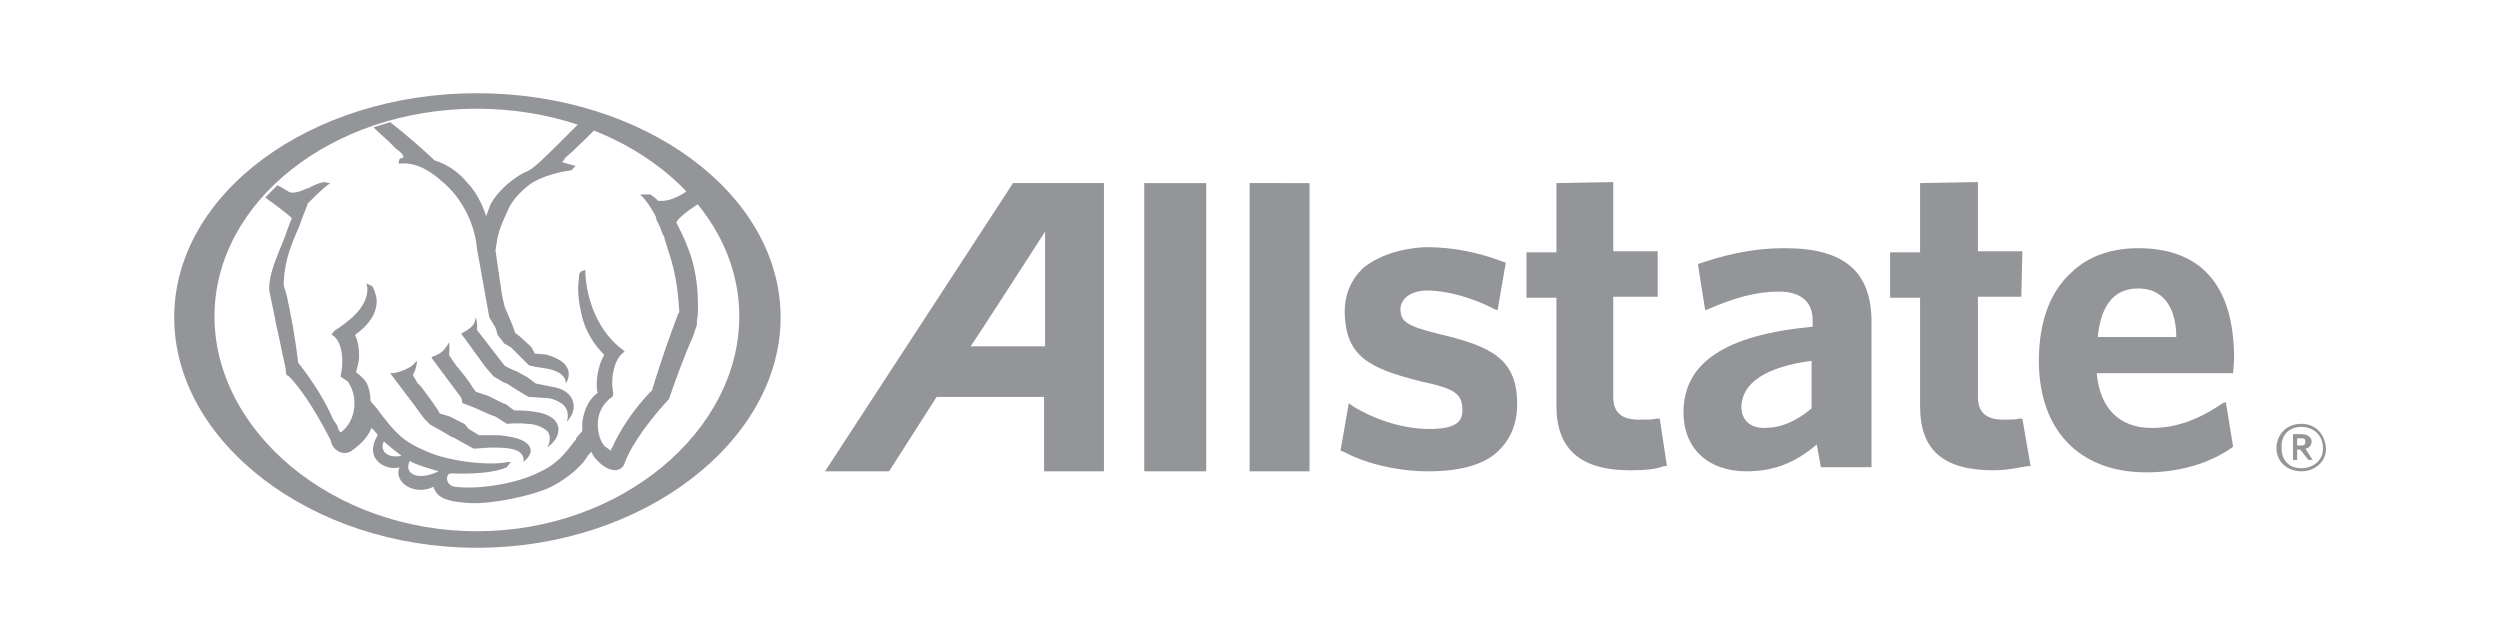
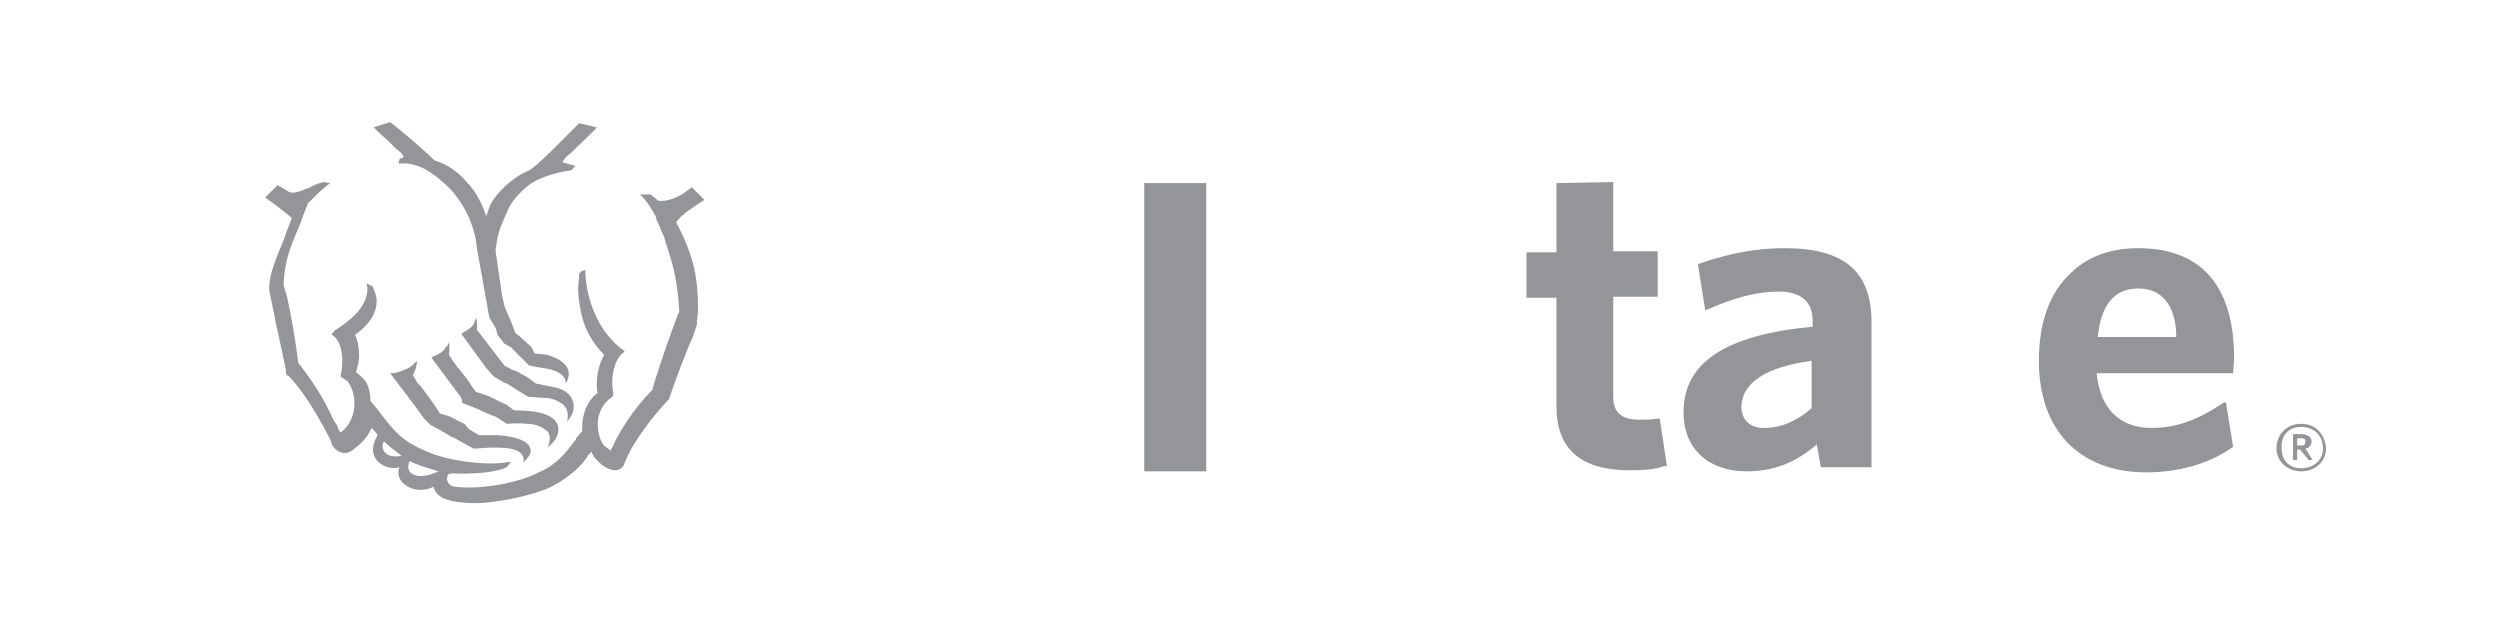
<svg xmlns="http://www.w3.org/2000/svg" version="1.1" id="Layer_1" x="0px" y="0px" viewBox="0 0 242 62" style="enable-background:new 0 0 242 62;" xml:space="preserve">
  <style type="text/css">
	.st0{fill:#939598;}
</style>
  <g id="layer1" transform="translate(-92.037,-188.976)">
-     <path id="path6082" class="st0" d="M138.2,198c-16.1,0-29.3,9.7-29.3,21.7s13.2,22.3,29.3,22.3c16.2,0,29.4-10.4,29.4-22.3   S154.5,198,138.2,198z M138.2,199.5c14,0,25.4,9,25.4,20.1s-11.4,20.8-25.4,20.8s-25.4-9.7-25.4-20.8S124.2,199.5,138.2,199.5z" />
-     <path id="path6265" class="st0" d="M190.1,206.7l-18.2,27.9h6.2l4.6-7.2h10.4v7.2h5.8v-27.9H190.1z M193.2,211.4v11.1H186   C186.5,221.8,193.2,211.4,193.2,211.4z" />
    <path id="path6261" class="st0" d="M314.8,230c-1.4,0-2.4,1-2.4,2.4c0,1.2,1,2.2,2.4,2.2c1.4,0,2.4-1,2.4-2.2   C317.1,231,316.2,230,314.8,230z M314.8,230.3c1.1,0,2.1,0.7,2.1,2.1c0,1.2-1,1.9-2.1,1.9c-1.1,0-1.9-0.7-1.9-1.9   C312.8,231,313.7,230.3,314.8,230.3z" />
    <path id="path6257" class="st0" d="M314,231v2.5h0.4v-1h0.3l0.8,1h0.4l-0.7-1.1c0.3,0,0.6-0.3,0.6-0.7c0-0.4-0.4-0.7-1-0.7H314z    M314.4,231.4h0.4c0.3,0,0.4,0.1,0.4,0.3c0,0.3-0.1,0.4-0.4,0.4h-0.4V231.4z" />
-     <path id="path6235" class="st0" d="M213,234.6h5.8v-27.9H213V234.6z" />
    <path id="path6078" class="st0" d="M202.8,234.6h6v-27.9h-6V234.6z" />
    <path id="path6249" class="st0" d="M299,213c-2.6,0-4.9,0.8-6.5,2.4c-2.1,1.9-3.1,4.9-3.1,8.5c0,6.7,3.9,10.8,10.4,10.8   c3.1,0,6-0.8,8.3-2.4l0.1-0.1l-0.7-4.3l-0.3,0.1c-2.5,1.7-4.6,2.4-6.9,2.4c-3.1,0-5-1.9-5.3-5.3h13.2l0.1-1.4   c0-7.1-3.2-10.7-9.3-10.7H299z M299,216.9c2.9,0,3.7,2.5,3.7,4.7h-7.6C295.4,218.5,296.7,216.9,299,216.9z" />
-     <path id="path6245" class="st0" d="M277.9,206.7v6.7h-2.9v4.4h2.9v10.5c0,4.2,2.2,6.2,7.1,6.2c1.5,0,2.5-0.3,3.3-0.4h0.3l-0.8-4.6   h-0.3c-0.4,0.1-0.8,0.1-1.5,0.1c-1.7,0-2.5-0.7-2.5-2.2v-9.7h4.2l0.1-4.4h-4.3v-6.7L277.9,206.7" />
    <path id="path6243" class="st0" d="M264.8,213c-3.5,0-6.2,0.8-8.3,1.5l-0.1,0.1l0.7,4.4l0.3-0.1c2.5-1.1,4.7-1.7,6.8-1.7   c2.2,0,3.3,1,3.3,2.8v0.6c-8.5,0.8-12.5,3.5-12.5,8.3c0,3.5,2.4,5.7,6.1,5.7c2.6,0,4.7-0.8,6.8-2.6l0.4,2.2h4.9v-14.3   C273.1,215.2,270.5,213,264.8,213z M267.4,223.9v4.6c-1.4,1.2-2.9,1.9-4.6,1.9c-1.4,0-2.2-0.8-2.2-2.1   C260.7,226,263,224.5,267.4,223.9z" />
    <path id="path6239" class="st0" d="M242.7,206.7v6.7h-2.9v4.4h2.9v10.5c0,4.2,2.4,6.2,7.1,6.2c1.5,0,2.5-0.1,3.3-0.4h0.3l-0.7-4.6   h-0.3c-0.4,0.1-1,0.1-1.7,0.1c-1.7,0-2.5-0.7-2.5-2.2v-9.7h4.3v-4.4h-4.3v-6.7L242.7,206.7" />
-     <path id="path6080" class="st0" d="M223.9,215c-1.1,1.1-1.7,2.5-1.7,4.2c0.1,4.2,2.2,5.4,7.4,6.7c3.3,0.7,4,1.2,4,2.8   c0,1.2-0.8,1.8-3.2,1.8c-2.4,0-5.1-0.8-7.4-2.2l-0.4-0.3l-0.8,4.6l0.3,0.1c1.8,1,4.9,1.9,8.2,1.9c3.2,0,5.6-0.7,6.9-2.1   c1.1-1.1,1.7-2.6,1.7-4.4c0-4.4-2.5-5.6-7.6-6.8c-3.2-0.8-3.7-1.2-3.7-2.5c0.1-1,1.1-1.7,2.6-1.7c1.9,0,4.4,0.7,6.5,1.8l0.3,0.1   l0.8-4.6l-0.3-0.1c-2.1-0.8-4.6-1.4-7.4-1.4C227.5,213,225.3,213.8,223.9,215" />
    <path id="path6284" class="st0" d="M118.9,206.9l-1.2,1.2c0.1,0,0.4,0.3,0.4,0.3c0.1,0,1.9,1.4,2.2,1.7c-0.1,0.1-0.8,2.1-0.8,2.1   c-0.7,1.7-1.4,3.3-1.4,4.6v0.3l0.6,2.9v0.1c0.4,1.7,0.7,3.3,1,4.6c0,0.4,0,0.6,0.3,0.7c0.8,0.8,2.2,2.6,4,6.1   c0,0.1,0.1,0.1,0.1,0.3c0.1,0.4,0.4,0.7,0.6,0.8c0.4,0.3,1,0.3,1.4,0c0.8-0.6,1.5-1.2,1.9-2.2c0.1,0.1,0.6,0.6,0.6,0.7   c-1.5,2.5,1.1,3.5,2.1,3.1c-0.6,1.5,1.5,2.8,3.3,1.9c0.3,1,1.1,1.2,1.9,1.4c0.7,0.1,1.8,0.3,3.5,0.1c2.6-0.3,5-1,6-1.5   c1.9-1,3.1-2.2,3.6-3.1l0.3-0.3c0.1,0.4,0.4,0.7,0.7,1c0.6,0.6,1.2,0.8,1.7,0.8c0.4-0.1,0.7-0.3,0.8-0.7c0.8-2.1,2.8-4.6,4.3-6.2   l0.1-0.3c0.4-1.2,1.5-4.2,2.2-5.7l0.4-1.2V220c0.1-0.4,0.1-1,0.1-1.4c0-2.1-0.3-4-1-5.7c-0.3-0.8-0.6-1.4-0.8-1.8l-0.3-0.6   c0.4-0.7,1.7-1.5,2.6-2.1l0.1-0.1l-1.2-1.2l-0.8,0.6c-1,0.6-1.8,0.8-2.5,0.7c0-0.1-0.7-0.6-0.7-0.6h-0.3h-0.3h-0.3H154l0.3,0.3   c0.6,0.7,0.8,1.1,1.2,1.8l0.1,0.4l0.3,0.6l0.3,0.8l0.1,0.1l0.1,0.4l0.6,1.9c0.6,2.1,0.7,3.7,0.8,5.1l-0.1,0.1l-0.7,1.9   c-0.7,1.9-1.5,4.4-1.8,5.4v0.1c-1.9,1.9-3.3,4.2-3.9,5.6c-0.1,0.1-0.1,0.1-0.1,0.3c-0.1,0-0.4-0.3-0.6-0.4   c-0.4-0.4-0.7-1.2-0.7-2.2c0-1.1,0.6-2.1,1.4-2.6c0.1-0.1,0.1-0.4,0.1-0.4c-0.3-1.4,0.1-3.3,1-3.9l0.1-0.1l-0.1-0.1   c-2.5-1.8-3.6-5-3.7-7.5v-0.3l-0.3,0.1c-0.1,0-0.3,0.3-0.3,0.3c0,0.4-0.1,1-0.1,1.4c0,1.2,0.3,2.4,0.4,2.8c0.3,1.2,1,2.5,2.1,3.6   v0.1c-0.4,0.6-0.7,1.8-0.7,2.8c0,0.3,0,0.6,0.1,0.8c-1.1,0.8-1.4,2.1-1.5,2.9v0.8l-0.6,0.7v0.1c-1.1,1.4-1.8,2.4-3.6,3.2   c-1.9,1-5.6,1.7-8.1,1.4c-0.8-0.1-0.8-0.8-0.8-0.8c0-0.1,0.1-0.3,0.1-0.4l0.3-0.1c2.2,0.1,4.4-0.1,5.4-0.6l0.3-0.4l0.1-0.1h-0.3   c-1.9,0.4-5.8-0.1-7.8-1c-2.4-1-3.1-1.8-4.9-4.2l-0.6-0.7c0-0.6-0.1-1.2-0.4-1.8c-0.4-0.6-0.8-0.8-1-1c0.1-0.4,0.3-1,0.3-1.5   c0-0.8-0.1-1.5-0.4-2.1c1.4-1,2.1-2.1,2.1-3.3c0-0.6-0.4-1.4-0.4-1.4l-0.6-0.3l0.1,0.4c0.1,1.9-1.8,3.3-3.2,4.2l-0.3,0.4h0.1   c1.1,0.7,1.1,2.8,0.8,4l0.1,0.1l0.6,0.4c1,1.4,0.8,3.5-0.3,4.6c-0.3,0.3-0.3,0.3-0.4,0.3s-0.3-0.4-0.3-0.6l-0.4-0.6   c-0.8-1.8-1.7-3.3-3.3-5.4l-0.1-0.1c-0.3-2.6-0.7-4.6-1.1-6.5l-0.3-1v-0.3c0.1-2.1,0.7-3.6,1.5-5.4l0.4-1.1l0.4-1v-0.1   c0.6-0.6,1.1-1.1,1.8-1.7l0.4-0.3l-0.6-0.1c0,0-0.7,0.1-1.5,0.6h-0.1c-0.7,0.3-1.4,0.6-1.9,0.3C120.3,207.7,119.1,207,118.9,206.9z    M129.2,231.7c0.3,0.3,1.3,1.1,1.7,1.4C129.3,233.4,128.8,232.4,129.2,231.7z M131.7,233.6c0.7,0.4,1.8,0.7,2.8,1   C132.4,235.6,131.1,234.8,131.7,233.6z" />
    <path id="path6278" class="st0" d="M128.2,201.3c0.1,0.1,0.4,0.4,0.4,0.4l1.1,1l0.7,0.7c0.6,0.4,0.7,0.7,0.7,0.8   c0,0-0.1,0.1-0.3,0.1l-0.1,0.1l-0.1,0.4h0.3c1.7-0.1,3.1,1,4,1.8c1.8,1.5,3.1,4,3.3,6.4l1.2,6.7l0.6,1l0.1,0.3l0.1,0.4   c0.3,0.4,0.6,0.7,0.6,0.8l0.7,0.4l1,1l0.3,0.3l0.4,0.4c0,0.1,1.4,0.3,1.4,0.3c2.4,0.3,2.2,1.5,2.2,1.5s1.4-1.9-1.9-2.8   c0,0-1-0.1-1.1-0.1l-0.3-0.6c-0.1,0-0.1-0.1-0.1-0.1l-1.1-1l-0.4-0.3c0-0.1-0.4-1.1-0.4-1.1l-0.6-1.4c-0.1-0.4-0.3-1.1-0.4-2.1   l-0.1-0.6l-0.4-2.8l0.1-0.6c0.1-1.1,0.6-2.2,1.2-3.5c0.7-1.4,2.2-2.4,2.2-2.4c1.1-0.7,2.8-1.1,3.6-1.2c0.4,0,0.4-0.3,0.6-0.4v-0.1   h-0.1c-0.4-0.1-1-0.3-1.1-0.3v-0.1c0,0,0.1-0.1,0.3-0.4l0.7-0.6l0.4-0.4c0,0,1.8-1.7,1.9-1.9l-1.7-0.4c-0.1,0.1-1.8,1.8-1.8,1.8   c-1.1,1.1-2.5,2.5-3.1,2.8c-1.5,0.6-3.1,2.1-3.7,3.3l-0.4,1.1c-0.4-1.2-1-2.4-1.8-3.2c-0.8-1-1.9-1.8-3.2-2.2   c-0.7-0.7-3.1-2.8-4.3-3.7L128.2,201.3z" />
    <path id="path6276" class="st0" d="M138.2,220.9c0.1-0.6-0.1-1.2-0.1-1.2l-0.1,0.4c-0.1,0.4-0.6,0.8-1.2,1.1l-0.1,0.1l2.4,3.3   l0.1,0.1l0.6,0.7l1,0.6l0.3,0.1l1.1,0.7l1,0.6h0.1l1.5,0.1c0.8,0,1.4,0.4,1.7,0.6c0.8,0.7,0.4,1.7,0.4,1.7s1.2-1.1,0.4-2.4   c-0.3-0.4-0.7-0.8-1.9-1l-1.5-0.3l-0.8-0.6l-1.1-0.6l-0.3-0.1l-0.8-0.4L138.2,220.9z" />
    <path id="path6274" class="st0" d="M136.8,228l0.3,0.1l1,0.4c0.7,0.3,1.5,0.7,1.9,0.8l1.1,0.7c0.1,0,1.2-0.1,1.9,0   c1,0,1.7,0.4,2.1,0.8c0.4,0.8-0.1,1.5-0.1,1.5c0.1-0.1,1.1-0.7,1.1-1.8c-0.1-1-1-1.8-4.3-1.8l-0.8-0.6l-0.3-0.1l-1.4-0.7l-1.2-0.4   l0,0l-0.3-0.4c-0.4-0.7-1-1.4-1.4-1.9l-0.1-0.1c0,0-0.8-1.1-0.8-1.2c0.1-0.6,0-1.2,0-1.2s-0.1,0.3-0.4,0.6   c-0.1,0.3-0.8,0.7-1.2,0.8l-0.1,0.1l2.9,3.9L136.8,228z" />
    <path id="path6084" class="st0" d="M133.1,229.5l0.6,0.6l1.1,0.6l1,0.6h0.1l0.7,0.4l1.1,0.6c0.1,0.1,0.3,0.1,0.3,0.1l1.5-0.1   c1,0,1.9,0,2.6,0.3c0.8,0.4,0.6,1.1,0.6,1.1s0.8-0.6,0.7-1.2c-0.1-0.6-0.8-1.2-3.1-1.4c-0.7,0-1.8,0-1.8,0h-0.1l-1-0.6L137,230   c-0.1,0-1.4-0.7-1.4-0.7l-1-0.3c0-0.1-0.7-1.1-0.7-1.1l-0.3-0.4l-0.8-1.1l-0.4-0.4c0-0.1-0.4-0.7-0.4-0.7s0.4-0.7,0.4-1.4   c-0.1,0.1-0.1,0.1-0.4,0.4c-0.3,0.3-1.2,0.7-1.9,0.8h-0.3l2.2,2.9L133.1,229.5z" />
  </g>
</svg>